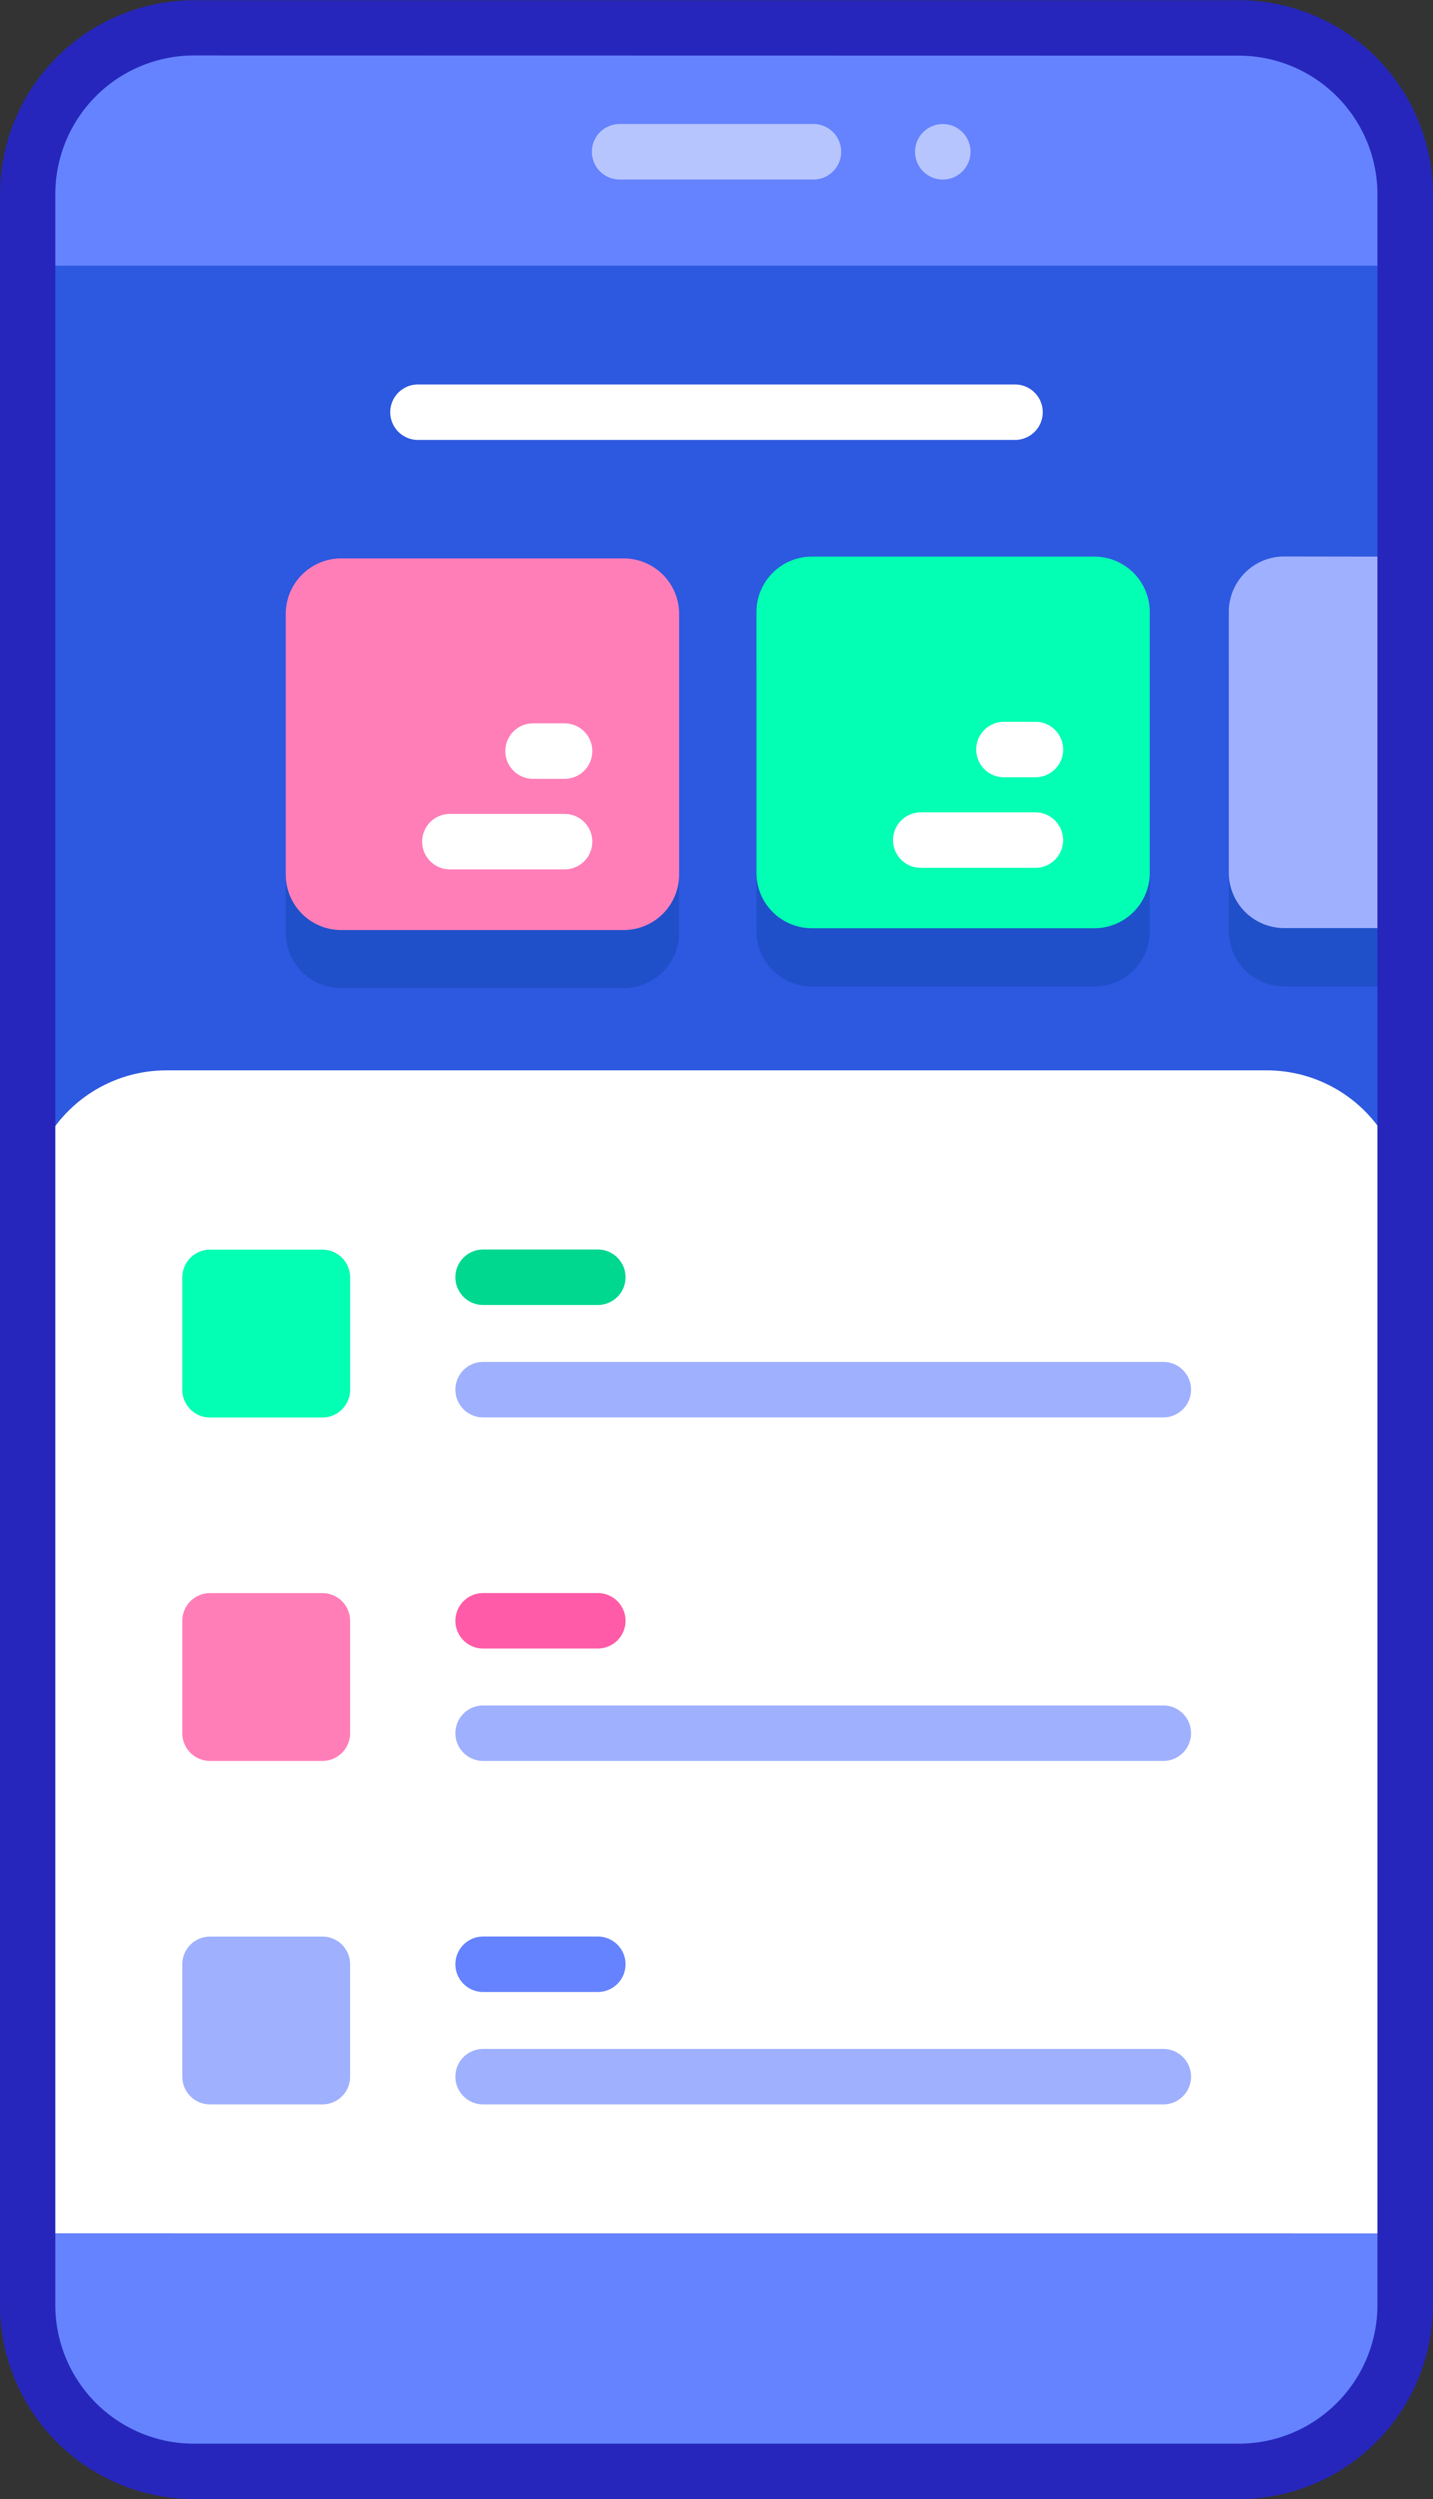
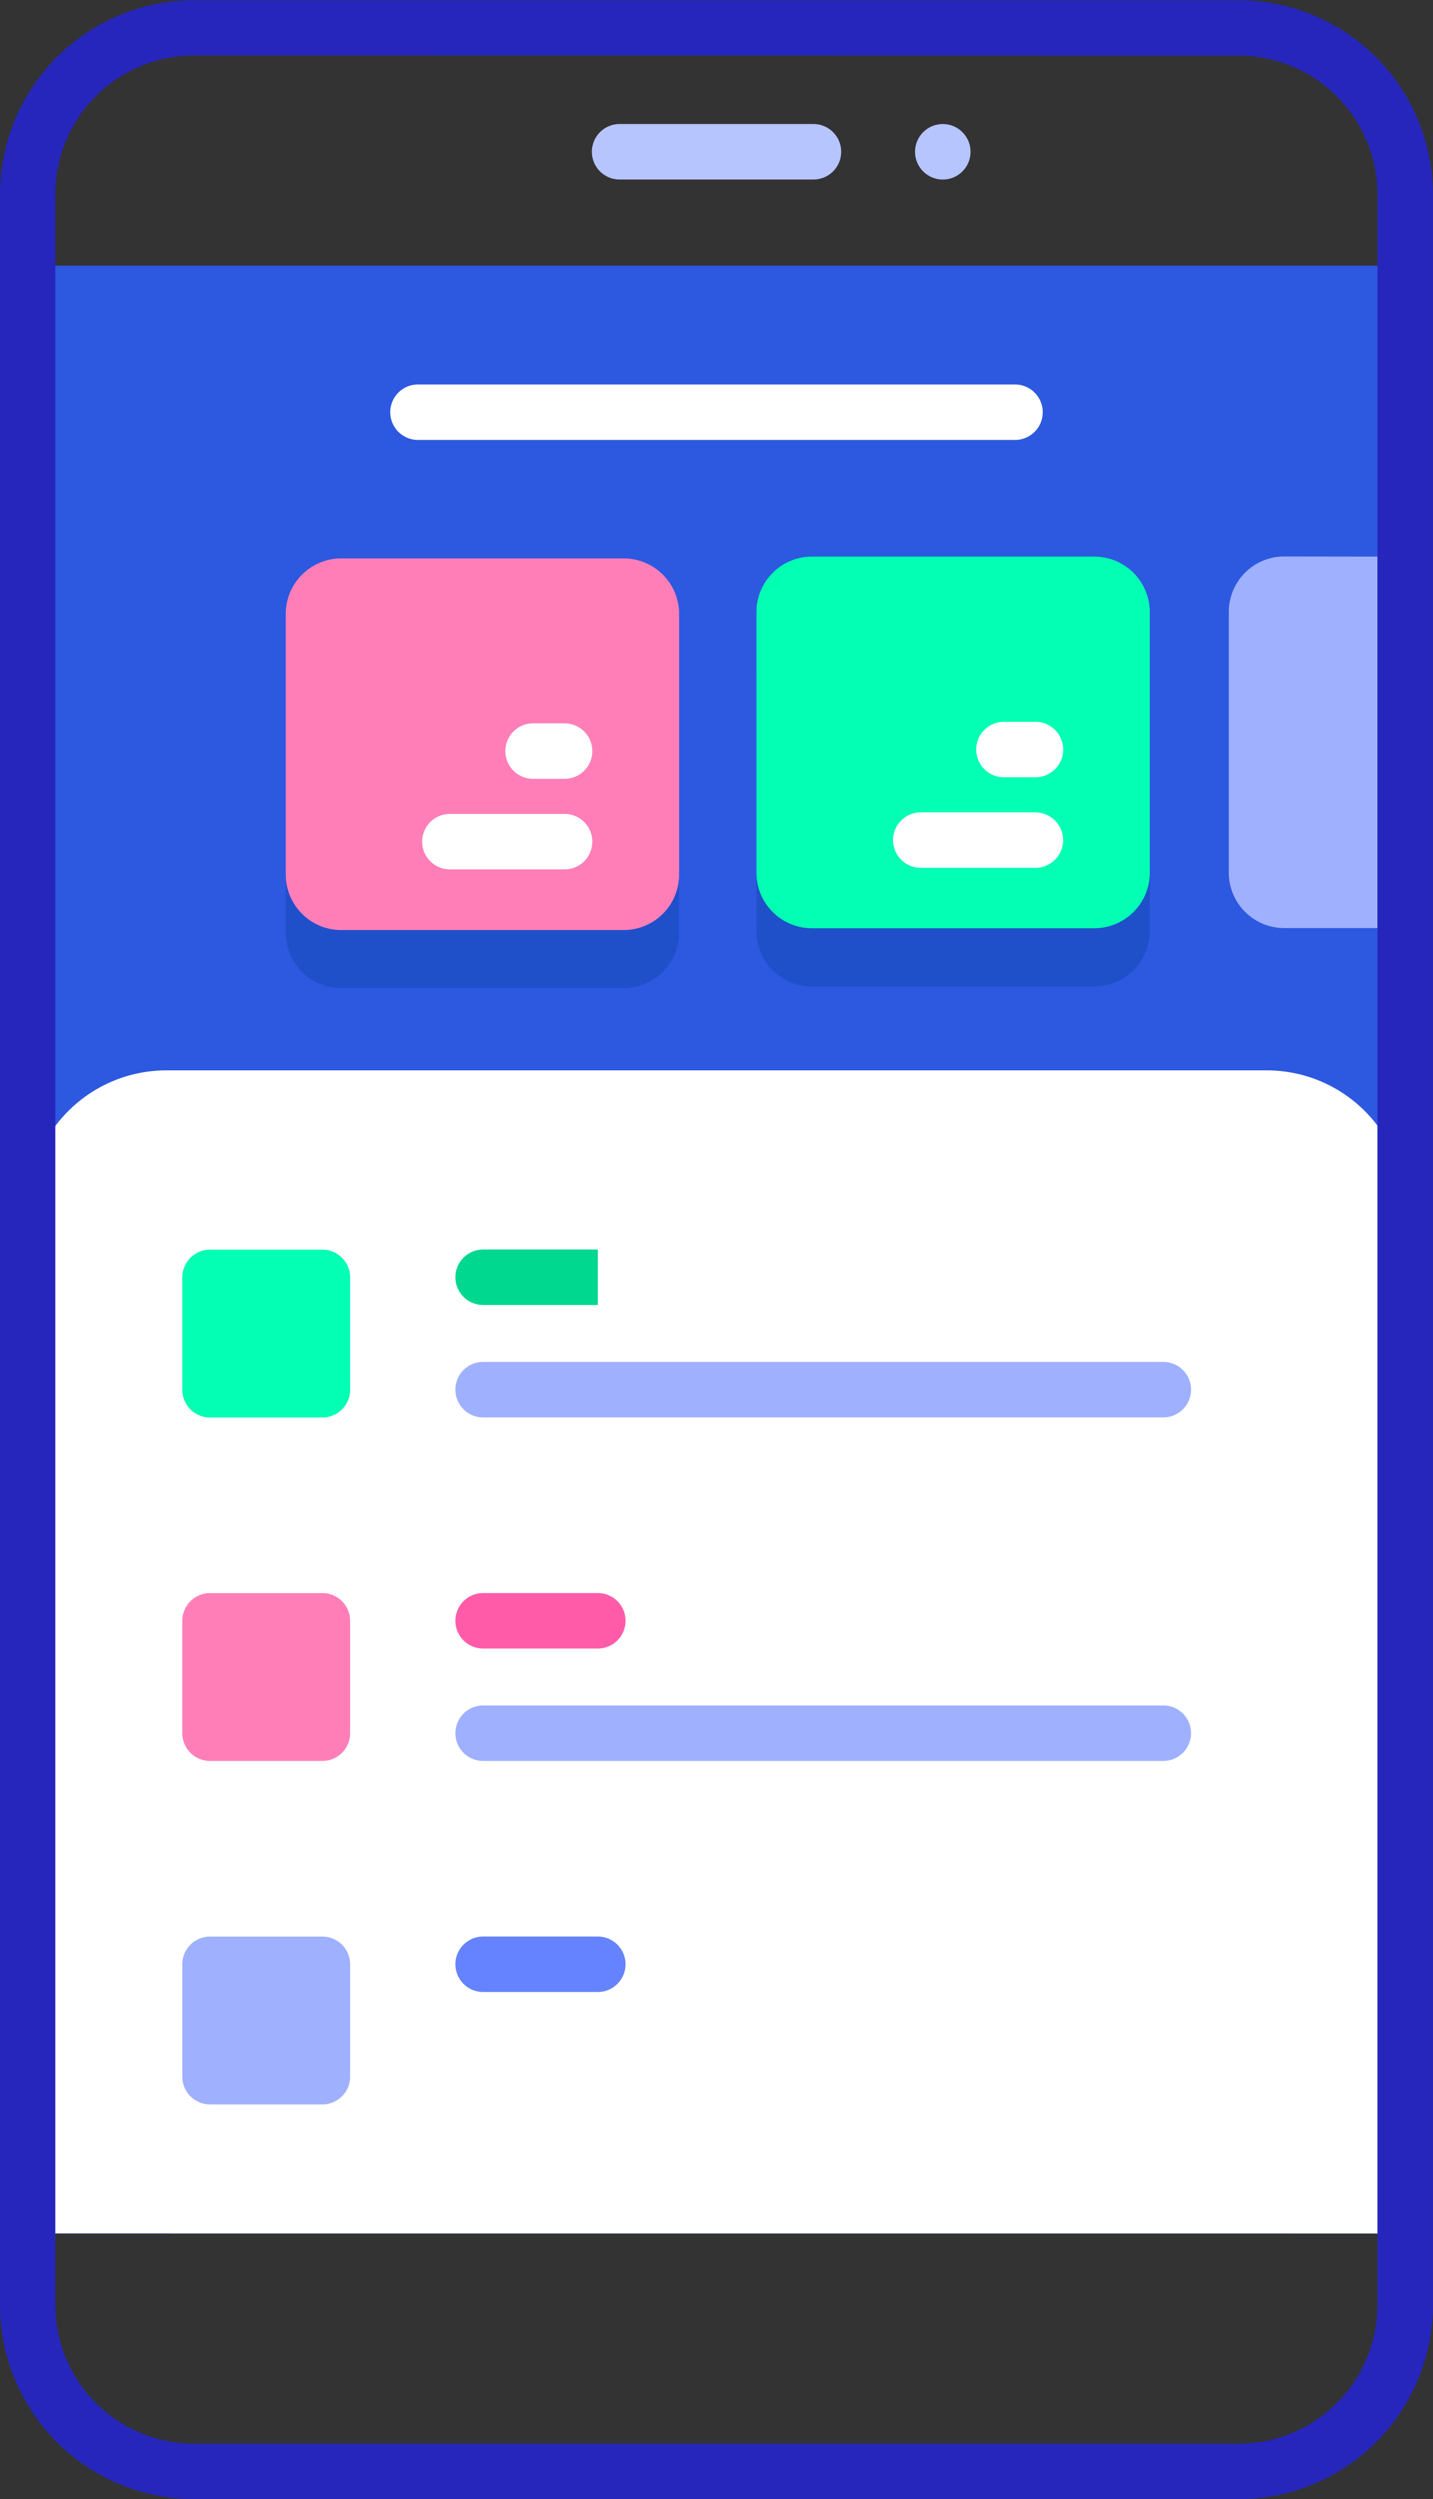
<svg xmlns="http://www.w3.org/2000/svg" width="29.326" height="51.135" viewBox="0 0 29.326 51.135">
  <rect x="0" y="0" width="29.326" height="51.135" fill="#333333" stroke="none" />
  <g id="ic_mobile" transform="translate(-126.768 -23.724)">
    <g id="Group_184060" data-name="Group 184060" transform="translate(126.768 23.724)">
      <g id="Group_184058" data-name="Group 184058" transform="translate(0 0)">
        <g id="Group_184051" data-name="Group 184051">
          <g id="Group_184050" data-name="Group 184050">
-             <path id="Path_92708" data-name="Path 92708" d="M156.555,78.723H135.172a3.4,3.4,0,0,1-3.4-3.4V32.127a3.4,3.4,0,0,1,3.4-3.4h21.383a3.4,3.4,0,0,1,3.4,3.4V75.319a3.4,3.4,0,0,1-3.4,3.4Z" transform="translate(-131.201 -28.156)" fill="#6583fe" />
            <path id="Path_92709" data-name="Path 92709" d="M131.77,71.632h28.191V111.9H131.77Z" transform="translate(-131.202 -66.196)" fill="#2d58e0" />
            <path id="Path_92710" data-name="Path 92710" d="M185.2,142.507h-5.78a1.135,1.135,0,0,1-1.135-1.135v-5.334a1.135,1.135,0,0,1,1.135-1.135h5.78a1.135,1.135,0,0,1,1.135,1.135v5.334A1.135,1.135,0,0,1,185.2,142.507Z" transform="translate(-172.437 -122.289)" fill="#1f50c9" />
            <path id="Path_92711" data-name="Path 92711" d="M270.116,142.225h-5.78a1.135,1.135,0,0,1-1.135-1.135v-5.334a1.135,1.135,0,0,1,1.135-1.135h5.78a1.135,1.135,0,0,1,1.135,1.135v5.334A1.135,1.135,0,0,1,270.116,142.225Z" transform="translate(-247.721 -122.039)" fill="#1f50c9" />
            <g id="Group_184041" data-name="Group 184041" transform="translate(25.147 12.583)">
-               <path id="Path_92712" data-name="Path 92712" d="M351.978,134.622v7.6h-2.445a1.135,1.135,0,0,1-1.135-1.135v-5.334a1.135,1.135,0,0,1,1.135-1.135Z" transform="translate(-348.398 -134.622)" fill="#1f50c9" />
-             </g>
+               </g>
            <g id="Group_184042" data-name="Group 184042" transform="translate(7.987 7.867)">
              <path id="Path_92713" data-name="Path 92713" d="M209.945,93.061H197.727a.567.567,0,1,0,0,1.135h12.218a.567.567,0,0,0,0-1.135Z" transform="translate(-197.16 -93.061)" fill="#fff" />
            </g>
            <g id="Group_184048" data-name="Group 184048" transform="translate(5.845 11.39)">
              <g id="Group_184044" data-name="Group 184044" transform="translate(0 0.032)">
                <path id="Path_92714" data-name="Path 92714" d="M185.2,132h-5.78a1.135,1.135,0,0,1-1.135-1.135v-5.334a1.135,1.135,0,0,1,1.135-1.135h5.78a1.135,1.135,0,0,1,1.135,1.135v5.334A1.135,1.135,0,0,1,185.2,132Z" transform="translate(-178.282 -124.392)" fill="#ff7eb8" />
                <g id="Group_184043" data-name="Group 184043" transform="translate(2.795 3.379)">
                  <path id="Path_92715" data-name="Path 92715" d="M205.827,170.507H203.48a.567.567,0,1,0,0,1.135h2.347a.567.567,0,0,0,0-1.135Z" transform="translate(-202.913 -168.654)" fill="#fff" />
                  <path id="Path_92716" data-name="Path 92716" d="M219.125,154.177h-.645a.567.567,0,0,0,0,1.135h.645a.567.567,0,0,0,0-1.135Z" transform="translate(-216.211 -154.177)" fill="#fff" />
                </g>
              </g>
              <g id="Group_184046" data-name="Group 184046" transform="translate(9.635)">
                <path id="Path_92717" data-name="Path 92717" d="M270.116,131.713h-5.78a1.135,1.135,0,0,1-1.135-1.135v-5.334a1.135,1.135,0,0,1,1.135-1.135h5.78a1.135,1.135,0,0,1,1.135,1.135v5.334A1.135,1.135,0,0,1,270.116,131.713Z" transform="translate(-263.201 -124.11)" fill="#02ffb3" />
                <g id="Group_184045" data-name="Group 184045" transform="translate(2.795 3.379)">
                  <path id="Path_92718" data-name="Path 92718" d="M290.746,170.226H288.4a.567.567,0,1,0,0,1.135h2.346a.567.567,0,0,0,0-1.135Z" transform="translate(-287.832 -168.373)" fill="#fff" />
                  <path id="Path_92719" data-name="Path 92719" d="M304.044,153.895H303.4a.567.567,0,0,0,0,1.135h.645a.567.567,0,0,0,0-1.135Z" transform="translate(-301.13 -153.895)" fill="#fff" />
                </g>
              </g>
              <g id="Group_184047" data-name="Group 184047" transform="translate(19.302 0)">
                <path id="Path_92720" data-name="Path 92720" d="M351.978,124.111v7.6h-2.445a1.135,1.135,0,0,1-1.135-1.135v-5.334a1.135,1.135,0,0,1,1.135-1.135Z" transform="translate(-348.398 -124.111)" fill="#9fb0fe" />
              </g>
            </g>
            <path id="Path_92721" data-name="Path 92721" d="M131.77,240.549V219.589a2.837,2.837,0,0,1,2.837-2.837h22.518a2.837,2.837,0,0,1,2.837,2.837v20.961Z" transform="translate(-131.202 -194.851)" fill="#fff" />
            <path id="Path_92722" data-name="Path 92722" d="M152.123,74.859H130.739a3.976,3.976,0,0,1-3.971-3.971V27.7a3.976,3.976,0,0,1,3.971-3.971h21.383a3.976,3.976,0,0,1,3.971,3.971V70.888A3.976,3.976,0,0,1,152.123,74.859Zm-21.383-50A2.84,2.84,0,0,0,127.9,27.7V70.888a2.84,2.84,0,0,0,2.837,2.837h21.383a2.84,2.84,0,0,0,2.837-2.837V27.7a2.84,2.84,0,0,0-2.837-2.837Z" transform="translate(-126.768 -23.724)" fill="#2626bc" />
            <g id="Group_184049" data-name="Group 184049" transform="translate(12.112 2.538)">
              <path id="Path_92723" data-name="Path 92723" d="M238.052,47.229h-3.967a.567.567,0,0,1,0-1.135h3.967a.567.567,0,0,1,0,1.135Z" transform="translate(-233.517 -46.094)" fill="#b7c5ff" />
            </g>
            <circle id="Ellipse_3330" data-name="Ellipse 3330" cx="0.568" cy="0.568" r="0.568" transform="translate(18.726 2.538)" fill="#b7c5ff" />
          </g>
        </g>
        <g id="Group_184053" data-name="Group 184053" transform="translate(3.731 25.567)">
          <g id="Group_184052" data-name="Group 184052" transform="translate(5.589)">
-             <path id="Path_92724" data-name="Path 92724" d="M211.827,249.062H209.48a.567.567,0,0,0,0,1.135h2.347a.567.567,0,0,0,0-1.135Z" transform="translate(-208.913 -249.062)" fill="#00d890" />
+             <path id="Path_92724" data-name="Path 92724" d="M211.827,249.062H209.48a.567.567,0,0,0,0,1.135h2.347Z" transform="translate(-208.913 -249.062)" fill="#00d890" />
            <path id="Path_92725" data-name="Path 92725" d="M223.4,269.335H209.48a.567.567,0,0,0,0,1.135H223.4a.567.567,0,1,0,0-1.135Z" transform="translate(-208.913 -267.035)" fill="#9fb0fe" />
          </g>
          <path id="Path_92726" data-name="Path 92726" d="M162.521,252.5h-2.3a.567.567,0,0,1-.567-.567v-2.3a.567.567,0,0,1,.567-.567h2.3a.567.567,0,0,1,.567.567v2.3A.567.567,0,0,1,162.521,252.5Z" transform="translate(-159.654 -249.063)" fill="#02ffb3" />
        </g>
        <g id="Group_184055" data-name="Group 184055" transform="translate(3.731 32.596)">
          <g id="Group_184054" data-name="Group 184054" transform="translate(5.589)">
            <path id="Path_92727" data-name="Path 92727" d="M211.827,311.006H209.48a.567.567,0,0,0,0,1.135h2.347a.567.567,0,0,0,0-1.135Z" transform="translate(-208.913 -311.006)" fill="#ff5ba8" />
            <path id="Path_92728" data-name="Path 92728" d="M223.4,331.278H209.48a.567.567,0,1,0,0,1.135H223.4a.567.567,0,1,0,0-1.135Z" transform="translate(-208.913 -328.978)" fill="#9fb0fe" />
          </g>
          <path id="Path_92729" data-name="Path 92729" d="M162.521,314.441h-2.3a.567.567,0,0,1-.567-.567v-2.3a.567.567,0,0,1,.567-.567h2.3a.567.567,0,0,1,.567.567v2.3A.567.567,0,0,1,162.521,314.441Z" transform="translate(-159.654 -311.006)" fill="#ff7eb8" />
        </g>
        <g id="Group_184057" data-name="Group 184057" transform="translate(3.731 39.624)">
          <g id="Group_184056" data-name="Group 184056" transform="translate(5.589)">
            <path id="Path_92730" data-name="Path 92730" d="M211.827,372.949H209.48a.567.567,0,0,0,0,1.135h2.347a.567.567,0,0,0,0-1.135Z" transform="translate(-208.913 -372.949)" fill="#6583fe" />
-             <path id="Path_92731" data-name="Path 92731" d="M223.4,393.221H209.48a.567.567,0,0,0,0,1.135H223.4a.567.567,0,1,0,0-1.135Z" transform="translate(-208.913 -390.921)" fill="#9fb0fe" />
          </g>
          <path id="Path_92732" data-name="Path 92732" d="M162.521,376.384h-2.3a.567.567,0,0,1-.567-.567v-2.3a.567.567,0,0,1,.567-.567h2.3a.567.567,0,0,1,.567.567v2.3A.567.567,0,0,1,162.521,376.384Z" transform="translate(-159.654 -372.949)" fill="#9fb0fe" />
        </g>
      </g>
    </g>
  </g>
</svg>